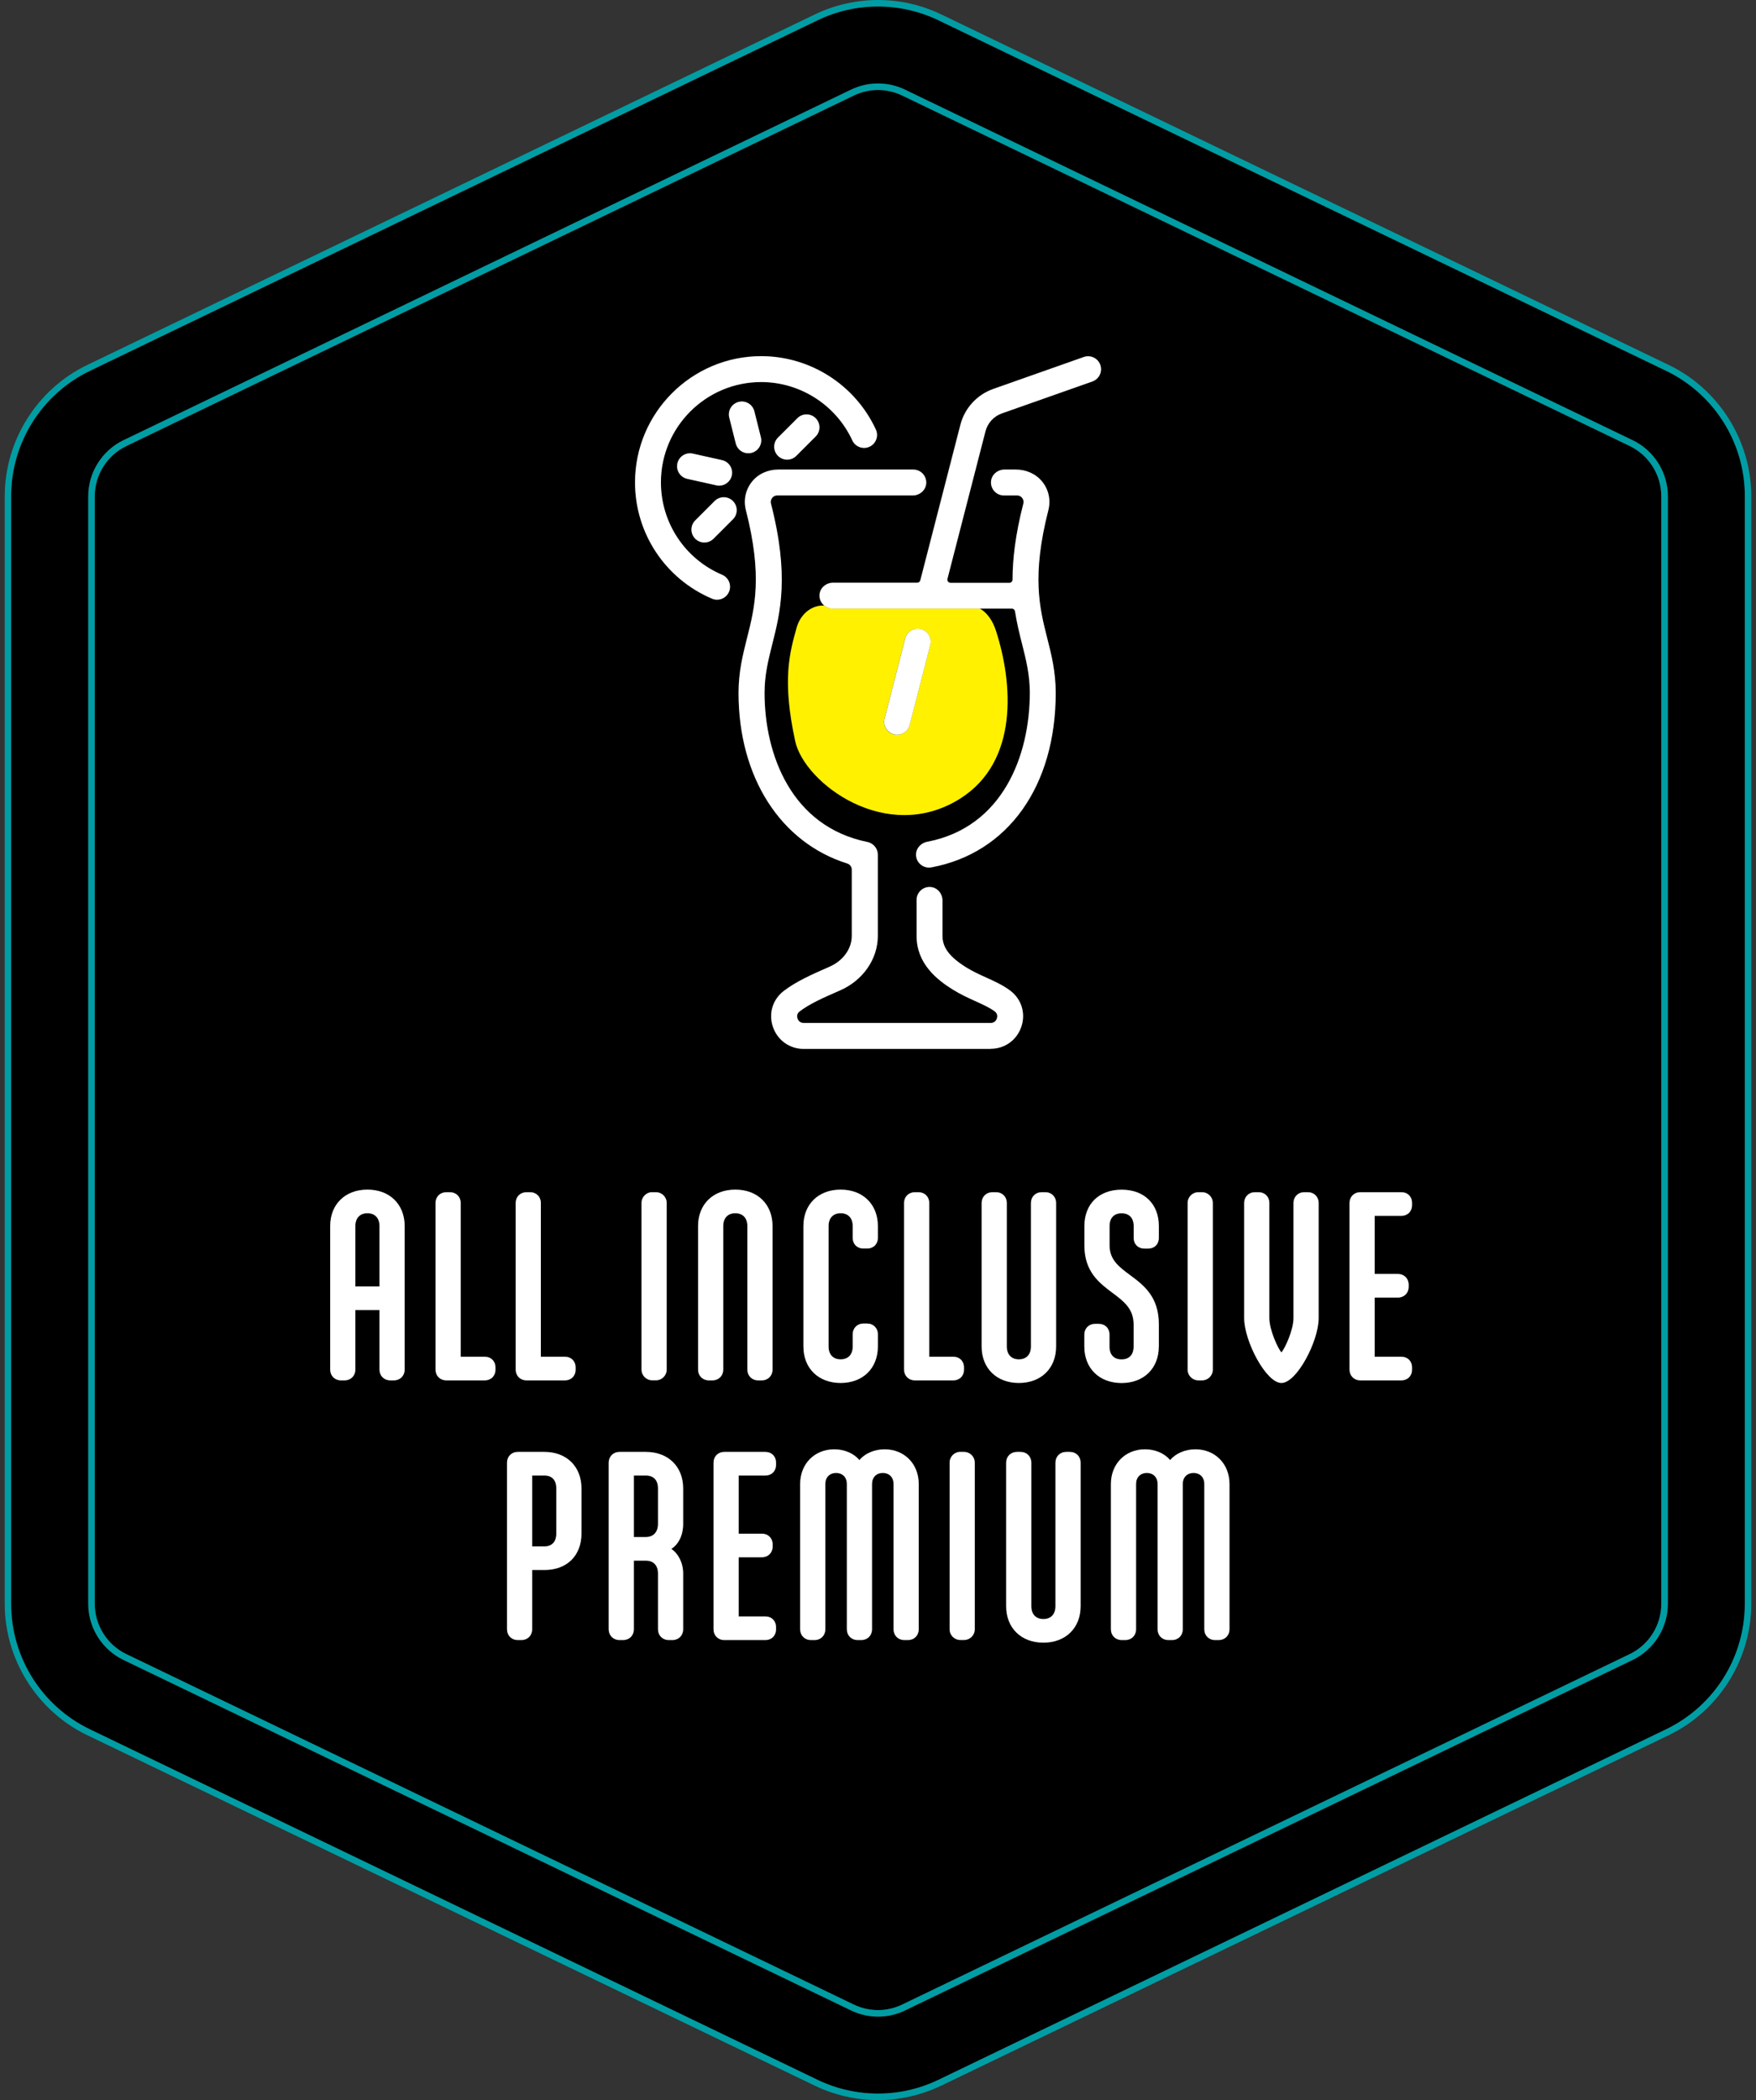
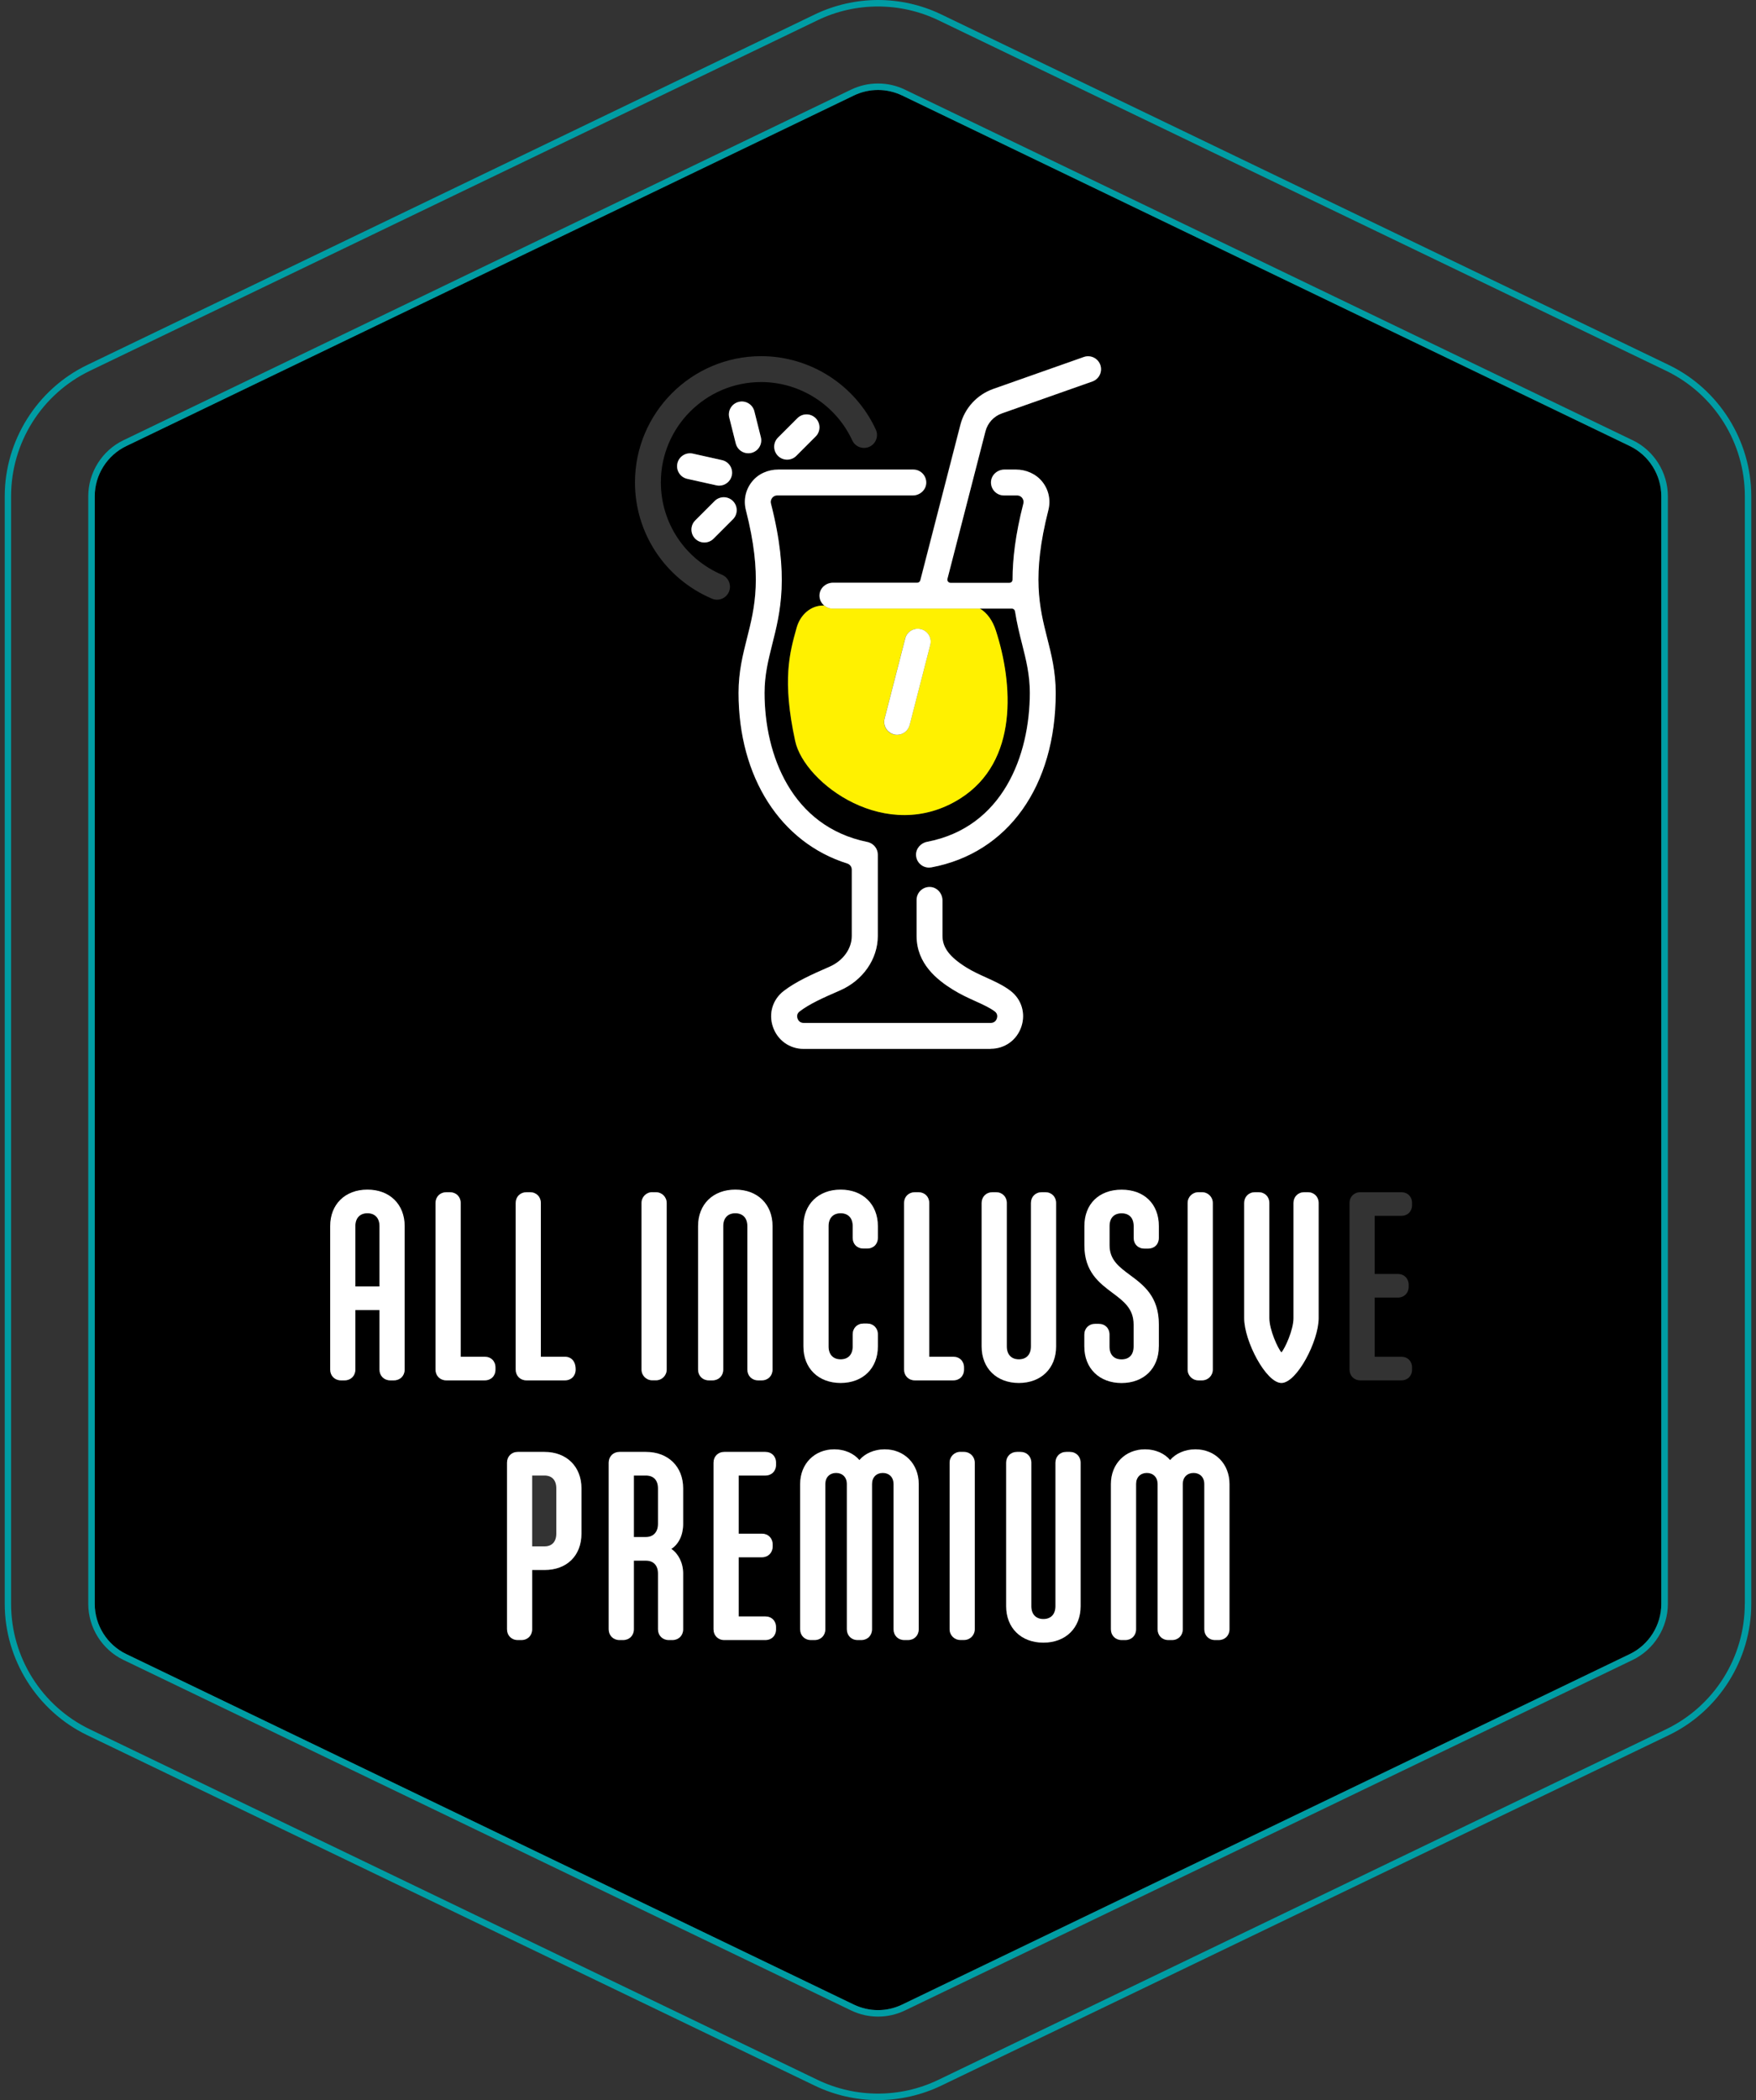
<svg xmlns="http://www.w3.org/2000/svg" width="184" height="220" viewBox="0 0 184 220" fill="none">
  <rect x="0" y="0" width="184" height="220" fill="#333333" stroke="none" />
  <path d="M39.764 128.442C39.764 127.599 39.289 127.096 38.5 127.096C37.712 127.096 37.236 127.599 37.236 128.442V134.762H39.764V128.442Z" fill="black" />
-   <path d="M58.291 155.919C58.291 155.062 57.842 154.573 57.054 154.573H55.763V161.994H57.054C57.842 161.994 58.291 161.505 58.291 160.649V155.919Z" fill="black" />
  <path d="M67.683 154.573H66.419V161.016H67.683C68.465 161.016 68.947 160.492 68.947 159.643V155.919C68.947 155.062 68.485 154.573 67.683 154.573Z" fill="black" />
-   <path d="M174.574 38.847L98.327 2.12C96.329 1.155 94.161 0.68 92 0.68C89.839 0.68 87.671 1.162 85.673 2.12L9.433 38.847C4.383 41.28 1.175 46.384 1.175 51.984V168.023C1.175 173.623 4.383 178.727 9.433 181.16L85.68 217.88C87.678 218.845 89.846 219.32 92.007 219.32C94.168 219.32 96.336 218.838 98.334 217.88L174.581 181.16C179.63 178.727 182.838 173.623 182.838 168.023V51.984C182.838 46.384 179.63 41.28 174.581 38.847H174.574ZM174.757 168.023C174.757 170.51 173.31 172.814 171.074 173.888L94.827 210.608C93.937 211.036 92.985 211.253 92 211.253C91.014 211.253 90.07 211.036 89.173 210.608L12.926 173.888C10.683 172.807 9.243 170.503 9.243 168.023V51.984C9.243 49.497 10.69 47.193 12.926 46.119L89.173 9.392C90.063 8.964 91.014 8.747 92 8.747C92.985 8.747 93.93 8.964 94.827 9.392L171.074 46.112C173.31 47.193 174.757 49.49 174.757 51.977V168.023Z" fill="black" />
  <path d="M170.775 46.731L94.535 10.004C93.733 9.617 92.87 9.426 92.007 9.426C91.144 9.426 90.281 9.623 89.479 10.004L13.225 46.731C11.22 47.696 9.922 49.762 9.922 51.984V168.023C9.922 170.252 11.22 172.311 13.225 173.276L89.465 209.996C90.267 210.383 91.13 210.574 91.993 210.574C92.856 210.574 93.719 210.377 94.521 209.996L170.768 173.276C172.773 172.311 174.071 170.245 174.071 168.023V51.984C174.071 49.755 172.773 47.696 170.768 46.731H170.775ZM124.445 126.022C124.445 125.37 124.921 124.894 125.573 124.894H125.954C126.606 124.894 127.082 125.37 127.082 126.022V143.475C127.082 144.127 126.606 144.603 125.954 144.603H125.573C124.921 144.603 124.445 144.127 124.445 143.475V126.022ZM104.07 40.736L113.551 37.393C114.258 37.141 115.032 37.515 115.284 38.222C115.535 38.929 115.161 39.703 114.455 39.955L104.974 43.299C104.124 43.598 103.479 44.304 103.248 45.181L99.265 60.629C99.211 60.846 99.374 61.05 99.591 61.05H105.749C105.939 61.05 106.089 60.901 106.089 60.711C106.089 58.577 106.381 56.014 107.217 52.752C107.291 52.467 107.169 52.256 107.094 52.154C107.02 52.059 106.85 51.896 106.564 51.896H105.185C104.389 51.896 103.757 51.216 103.832 50.407C103.9 49.701 104.532 49.184 105.239 49.184H106.442C107.502 49.184 108.535 49.619 109.194 50.448C109.874 51.291 110.105 52.378 109.84 53.425C108.073 60.337 108.909 63.64 109.718 66.841C110.153 68.567 110.608 70.354 110.608 72.577C110.608 82.35 105.613 89.356 97.58 90.859C97.498 90.872 97.41 90.879 97.328 90.879C96.628 90.879 96.016 90.342 95.976 89.594C95.935 88.908 96.451 88.31 97.131 88.181C105.069 86.665 107.896 79.128 107.896 72.57C107.896 70.68 107.502 69.131 107.094 67.493C106.823 66.426 106.544 65.311 106.347 64.041C106.32 63.877 106.184 63.748 106.014 63.748H102.656C103.431 64.19 104.009 65.04 104.335 66.046C106.143 71.598 106.741 79.767 100.611 83.648C92.918 88.514 84.273 82.044 83.314 77.64C81.921 71.231 82.73 68.383 83.464 65.753C83.851 64.374 84.959 63.436 86.223 63.436H86.346C86.013 63.164 85.815 62.736 85.856 62.267C85.924 61.56 86.556 61.044 87.263 61.044H96.078C96.234 61.044 96.37 60.942 96.404 60.792L100.604 44.502C101.053 42.748 102.344 41.341 104.05 40.743L104.07 40.736ZM79.76 37.311C84.905 37.311 89.615 40.329 91.769 44.998C92.082 45.677 91.789 46.486 91.103 46.799C90.423 47.111 89.615 46.812 89.302 46.133C87.589 42.422 83.838 40.023 79.753 40.023C73.956 40.023 69.246 44.739 69.246 50.53C69.246 54.757 71.761 58.563 75.662 60.214C76.348 60.507 76.674 61.302 76.382 61.995C76.165 62.511 75.662 62.824 75.132 62.824C74.955 62.824 74.778 62.79 74.602 62.715C69.702 60.636 66.535 55.858 66.535 50.537C66.535 43.244 72.468 37.311 79.76 37.311ZM85.469 45.732L83.437 47.764C83.172 48.029 82.825 48.158 82.478 48.158C82.132 48.158 81.785 48.029 81.52 47.764C80.99 47.234 80.99 46.377 81.52 45.847L83.552 43.815C84.082 43.285 84.939 43.285 85.469 43.815C85.999 44.345 85.999 45.202 85.469 45.732ZM72.848 54.519L74.88 52.487C75.41 51.957 76.267 51.957 76.797 52.487C77.327 53.017 77.327 53.873 76.797 54.404L74.765 56.436C74.5 56.701 74.153 56.83 73.806 56.83C73.46 56.83 73.113 56.701 72.848 56.436C72.318 55.906 72.318 55.049 72.848 54.519ZM72.012 50.163C71.278 50 70.823 49.279 70.979 48.545C71.142 47.818 71.863 47.356 72.597 47.519L75.648 48.199C76.382 48.362 76.838 49.082 76.681 49.816C76.539 50.448 75.981 50.876 75.356 50.876C75.261 50.876 75.159 50.863 75.064 50.842L72.012 50.163ZM77.089 46.452L76.409 43.74C76.226 43.013 76.668 42.279 77.395 42.096C78.122 41.912 78.856 42.354 79.04 43.081L79.719 45.793C79.903 46.52 79.461 47.254 78.734 47.438C78.625 47.465 78.51 47.478 78.401 47.478C77.796 47.478 77.239 47.071 77.089 46.452ZM69.858 126.022V143.475C69.858 144.127 69.382 144.603 68.73 144.603H68.349C67.697 144.603 67.221 144.127 67.221 143.475V126.022C67.221 125.37 67.697 124.894 68.349 124.894H68.73C69.382 124.894 69.858 125.37 69.858 126.022ZM54.036 126.022C54.036 125.37 54.512 124.894 55.164 124.894H55.545C56.198 124.894 56.673 125.37 56.673 126.022V142.129H59.188C59.854 142.129 60.316 142.591 60.316 143.257V143.475C60.316 144.141 59.854 144.603 59.188 144.603H55.164C54.512 144.603 54.036 144.127 54.036 143.475V126.022ZM42.401 143.475C42.401 144.127 41.925 144.603 41.273 144.603H40.892C40.24 144.603 39.764 144.127 39.764 143.475V137.236H37.236V143.475C37.236 144.127 36.76 144.603 36.108 144.603H35.727C35.075 144.603 34.599 144.127 34.599 143.475V128.442C34.599 126.158 36.169 124.622 38.5 124.622C40.831 124.622 42.401 126.158 42.401 128.442V143.475ZM51.916 143.475C51.916 144.141 51.454 144.603 50.788 144.603H46.764C46.112 144.603 45.636 144.127 45.636 143.475V126.022C45.636 125.37 46.112 124.894 46.764 124.894H47.145C47.797 124.894 48.273 125.37 48.273 126.022V142.129H50.788C51.454 142.129 51.916 142.591 51.916 143.257V143.475ZM60.928 160.649C60.928 162.966 59.405 164.468 57.054 164.468H55.763V170.68C55.763 171.332 55.287 171.808 54.634 171.808H54.254C53.601 171.808 53.126 171.332 53.126 170.68V153.227C53.126 152.575 53.601 152.099 54.254 152.099H57.054C59.371 152.099 60.928 153.635 60.928 155.919V160.649ZM71.584 159.643C71.584 160.812 71.115 161.763 70.347 162.259C71.095 162.769 71.584 163.734 71.584 164.835V170.68C71.584 171.332 71.108 171.808 70.456 171.808H70.075C69.423 171.808 68.947 171.332 68.947 170.68V164.835C68.947 163.992 68.472 163.49 67.683 163.49H66.419V170.68C66.419 171.332 65.943 171.808 65.291 171.808H64.91C64.258 171.808 63.782 171.332 63.782 170.68V153.227C63.782 152.575 64.258 152.099 64.91 152.099H67.683C70.014 152.099 71.584 153.635 71.584 155.919V159.643ZM74.275 144.603C73.623 144.603 73.147 144.127 73.147 143.475V128.442C73.147 126.158 74.717 124.622 77.048 124.622C79.379 124.622 80.949 126.158 80.949 128.442V143.475C80.949 144.127 80.474 144.603 79.821 144.603H79.441C78.788 144.603 78.312 144.127 78.312 143.475V128.442C78.312 127.599 77.837 127.096 77.048 127.096C76.26 127.096 75.784 127.599 75.784 128.442V143.475C75.784 144.127 75.308 144.603 74.656 144.603H74.275ZM81.316 153.445C81.316 154.111 80.854 154.573 80.188 154.573H77.402V160.662H79.835C80.487 160.662 80.963 161.138 80.963 161.79V162.008C80.963 162.66 80.487 163.136 79.835 163.136H77.402V169.334H80.188C80.854 169.334 81.316 169.796 81.316 170.462V170.68C81.316 171.346 80.854 171.808 80.188 171.808H75.893C75.24 171.808 74.765 171.332 74.765 170.68V153.227C74.765 152.575 75.24 152.099 75.893 152.099H80.188C80.854 152.099 81.316 152.561 81.316 153.227V153.445ZM80.983 107.557C80.514 106.164 80.956 104.689 82.118 103.798C83.389 102.827 84.973 102.106 86.91 101.263C88.33 100.645 89.248 99.381 89.248 98.035V91.09C89.248 90.79 89.05 90.532 88.765 90.444C81.799 88.262 77.381 81.432 77.381 72.57C77.381 70.347 77.83 68.56 78.272 66.834C79.08 63.64 79.909 60.33 78.149 53.418C77.884 52.372 78.115 51.284 78.795 50.441C79.461 49.619 80.494 49.177 81.547 49.177H95.69C96.486 49.177 97.118 49.857 97.043 50.666C96.975 51.373 96.343 51.889 95.636 51.889H81.432C81.146 51.889 80.977 52.052 80.902 52.147C80.827 52.249 80.705 52.453 80.779 52.745C82.716 60.323 81.758 64.136 80.909 67.493C80.494 69.131 80.107 70.68 80.107 72.57C80.107 79.067 82.941 86.577 90.885 88.194C90.885 88.194 90.899 88.194 90.906 88.194C90.953 88.208 90.994 88.222 91.035 88.235C91.579 88.412 91.973 88.915 91.973 89.52V98.035C91.973 100.462 90.416 102.704 87.997 103.751C86.23 104.519 84.796 105.165 83.777 105.946C83.457 106.191 83.505 106.51 83.559 106.68C83.607 106.823 83.763 107.149 84.205 107.149H103.805C104.247 107.149 104.403 106.823 104.451 106.68C104.505 106.51 104.553 106.191 104.233 105.946C103.723 105.552 102.996 105.226 102.228 104.879C101.487 104.546 100.652 104.165 99.836 103.656C98.205 102.643 96.037 100.958 96.037 98.035V94.263C96.037 93.468 96.717 92.836 97.525 92.911C98.232 92.979 98.749 93.611 98.749 94.318V98.028C98.749 99.259 99.503 100.251 101.263 101.345C101.929 101.76 102.65 102.086 103.343 102.398C104.26 102.813 105.123 103.207 105.878 103.785C107.04 104.675 107.489 106.15 107.013 107.543C106.537 108.95 105.273 109.854 103.798 109.854H84.198C82.723 109.854 81.459 108.95 80.983 107.543V107.557ZM99.884 142.129C100.55 142.129 101.012 142.591 101.012 143.257V143.475C101.012 144.141 100.55 144.603 99.884 144.603H95.86C95.208 144.603 94.732 144.127 94.732 143.475V126.022C94.732 125.37 95.208 124.894 95.86 124.894H96.241C96.893 124.894 97.369 125.37 97.369 126.022V142.129H99.884ZM88.085 127.096C87.297 127.096 86.821 127.599 86.821 128.442V141.055C86.821 141.898 87.297 142.401 88.085 142.401C88.874 142.401 89.35 141.898 89.35 141.055V139.778C89.35 139.125 89.825 138.649 90.478 138.649H90.858C91.511 138.649 91.986 139.125 91.986 139.778V141.055C91.986 143.339 90.416 144.875 88.085 144.875C85.754 144.875 84.184 143.339 84.184 141.055V128.442C84.184 126.158 85.754 124.622 88.085 124.622C90.416 124.622 91.986 126.158 91.986 128.442V129.665C91.986 130.331 91.524 130.793 90.858 130.793H90.478C89.812 130.793 89.35 130.331 89.35 129.665V128.442C89.35 127.599 88.874 127.096 88.085 127.096ZM96.261 170.68C96.261 171.332 95.785 171.808 95.133 171.808H94.752C94.1 171.808 93.624 171.332 93.624 170.68V155.456C93.624 154.763 93.169 154.301 92.496 154.301C91.823 154.301 91.368 154.763 91.368 155.456V170.68C91.368 171.332 90.892 171.808 90.24 171.808H89.859C89.207 171.808 88.731 171.332 88.731 170.68V155.456C88.731 154.763 88.276 154.301 87.603 154.301C86.93 154.301 86.475 154.763 86.475 155.456V170.68C86.475 171.332 85.999 171.808 85.347 171.808H84.966C84.314 171.808 83.838 171.332 83.838 170.68V155.456C83.838 153.356 85.34 151.827 87.412 151.827C88.486 151.827 89.465 152.255 90.043 152.955C90.614 152.262 91.606 151.827 92.686 151.827C94.759 151.827 96.261 153.356 96.261 155.456V170.68ZM102.14 170.68C102.14 171.332 101.664 171.808 101.012 171.808H100.631C99.979 171.808 99.503 171.332 99.503 170.68V153.227C99.503 152.575 99.979 152.099 100.631 152.099H101.012C101.664 152.099 102.14 152.575 102.14 153.227V170.68ZM102.86 141.055V126.022C102.86 125.37 103.336 124.894 103.988 124.894H104.369C105.022 124.894 105.497 125.37 105.497 126.022V141.055C105.497 141.898 105.973 142.401 106.761 142.401C107.55 142.401 108.025 141.898 108.025 141.055V126.022C108.025 125.37 108.501 124.894 109.154 124.894H109.534C110.187 124.894 110.662 125.37 110.662 126.022V141.055C110.662 143.339 109.092 144.875 106.761 144.875C104.43 144.875 102.86 143.339 102.86 141.055ZM113.231 168.26C113.231 170.544 111.661 172.08 109.33 172.08C106.999 172.08 105.429 170.544 105.429 168.26V153.227C105.429 152.575 105.905 152.099 106.557 152.099H106.938C107.59 152.099 108.066 152.575 108.066 153.227V168.26C108.066 169.103 108.542 169.606 109.33 169.606C110.119 169.606 110.594 169.103 110.594 168.26V153.227C110.594 152.575 111.07 152.099 111.723 152.099H112.103C112.756 152.099 113.231 152.575 113.231 153.227V168.26ZM113.626 141.055V139.805C113.626 139.152 114.101 138.677 114.754 138.677H115.134C115.8 138.677 116.262 139.139 116.262 139.805V141.055C116.262 141.912 116.725 142.401 117.527 142.401C118.328 142.401 118.791 141.912 118.791 141.055V138.745C118.791 137.086 117.764 136.318 116.575 135.428C115.195 134.395 113.632 133.226 113.632 130.453V128.442C113.632 126.124 115.161 124.622 117.533 124.622C119.905 124.622 121.434 126.124 121.434 128.442V129.665C121.434 130.338 120.979 130.793 120.306 130.793H119.926C119.26 130.793 118.797 130.331 118.797 129.665V128.442C118.797 127.585 118.335 127.096 117.533 127.096C116.731 127.096 116.269 127.585 116.269 128.442V130.453C116.269 131.982 117.255 132.716 118.403 133.559C119.824 134.612 121.434 135.809 121.434 138.738V141.048C121.434 143.332 119.864 144.868 117.533 144.868C115.202 144.868 113.632 143.332 113.632 141.048L113.626 141.055ZM128.829 170.68C128.829 171.332 128.353 171.808 127.7 171.808H127.32C126.667 171.808 126.192 171.332 126.192 170.68V155.456C126.192 154.763 125.736 154.301 125.064 154.301C124.391 154.301 123.935 154.763 123.935 155.456V170.68C123.935 171.332 123.46 171.808 122.807 171.808H122.427C121.774 171.808 121.298 171.332 121.298 170.68V155.456C121.298 154.763 120.843 154.301 120.17 154.301C119.497 154.301 119.042 154.763 119.042 155.456V170.68C119.042 171.332 118.566 171.808 117.914 171.808H117.533C116.881 171.808 116.405 171.332 116.405 170.68V155.456C116.405 153.356 117.907 151.827 119.98 151.827C121.054 151.827 122.032 152.255 122.61 152.955C123.181 152.262 124.173 151.827 125.254 151.827C127.327 151.827 128.829 153.356 128.829 155.456V170.68ZM138.167 138.092C138.167 140.484 135.876 144.875 134.266 144.875C132.655 144.875 130.365 140.491 130.365 138.092V126.022C130.365 125.37 130.84 124.894 131.493 124.894H131.873C132.526 124.894 133.001 125.37 133.001 126.022V138.092C133.001 139.315 133.892 141.266 134.266 141.674C134.639 141.266 135.53 139.315 135.53 138.092V126.022C135.53 125.37 136.005 124.894 136.658 124.894H137.038C137.691 124.894 138.167 125.37 138.167 126.022V138.092ZM147.96 126.24C147.96 126.906 147.498 127.368 146.832 127.368H144.045V133.457H146.478C147.131 133.457 147.607 133.933 147.607 134.585V134.803C147.607 135.455 147.131 135.931 146.478 135.931H144.045V142.129H146.832C147.498 142.129 147.96 142.591 147.96 143.257V143.475C147.96 144.141 147.498 144.603 146.832 144.603H142.537C141.884 144.603 141.408 144.127 141.408 143.475V126.022C141.408 125.37 141.884 124.894 142.537 124.894H146.832C147.498 124.894 147.96 125.356 147.96 126.022V126.24Z" fill="black" />
  <path d="M174.866 38.236L98.626 1.509C96.574 0.517 94.284 0 92.007 0C89.73 0 87.44 0.523 85.387 1.509L9.134 38.236C3.887 40.764 0.496 46.16 0.496 51.984V168.023C0.496 173.847 3.887 179.243 9.134 181.771L85.38 218.491C87.433 219.483 89.723 220 92 220C94.277 220 96.567 219.477 98.62 218.491L174.866 181.771C180.113 179.243 183.504 173.847 183.504 168.023V51.984C183.504 46.16 180.113 40.764 174.866 38.236ZM182.824 168.023C182.824 173.623 179.617 178.727 174.567 181.16L98.32 217.88C96.322 218.845 94.154 219.32 91.993 219.32C89.832 219.32 87.664 218.838 85.666 217.88L9.419 181.16C4.37 178.727 1.162 173.623 1.162 168.023V51.984C1.162 46.384 4.37 41.28 9.419 38.847L85.673 2.12C87.671 1.155 89.839 0.68 92 0.68C94.161 0.68 96.329 1.162 98.327 2.12L174.574 38.84C179.623 41.273 182.831 46.377 182.831 51.977V168.016L182.824 168.023Z" fill="#009DA4" />
  <path d="M171.074 46.119L94.827 9.392C93.937 8.964 92.985 8.747 92 8.747C91.014 8.747 90.07 8.964 89.173 9.392L12.933 46.119C10.69 47.2 9.249 49.497 9.249 51.984V168.023C9.249 170.51 10.697 172.814 12.933 173.888L89.18 210.608C90.07 211.036 91.021 211.253 92.007 211.253C92.992 211.253 93.937 211.036 94.834 210.608L171.081 173.888C173.317 172.807 174.764 170.503 174.764 168.023V51.984C174.764 49.497 173.317 47.193 171.081 46.119H171.074ZM174.078 168.023C174.078 170.252 172.78 172.311 170.775 173.276L94.528 209.996C93.726 210.383 92.863 210.574 92 210.574C91.137 210.574 90.274 210.377 89.472 209.996L13.232 173.276C11.227 172.311 9.929 170.245 9.929 168.023V51.984C9.929 49.755 11.227 47.696 13.232 46.731L89.472 10.004C90.274 9.617 91.137 9.426 92 9.426C92.863 9.426 93.726 9.623 94.528 10.004L170.775 46.724C172.78 47.689 174.078 49.755 174.078 51.977V168.023Z" fill="#009DA4" />
  <path d="M38.5 124.622C36.169 124.622 34.599 126.158 34.599 128.442V143.475C34.599 144.127 35.075 144.603 35.727 144.603H36.108C36.76 144.603 37.236 144.127 37.236 143.475V137.236H39.764V143.475C39.764 144.127 40.24 144.603 40.892 144.603H41.273C41.925 144.603 42.401 144.127 42.401 143.475V128.442C42.401 126.158 40.831 124.622 38.5 124.622ZM37.236 128.442C37.236 127.599 37.712 127.096 38.5 127.096C39.289 127.096 39.764 127.599 39.764 128.442V134.762H37.236V128.442Z" fill="white" />
  <path d="M50.788 142.129H48.273V126.022C48.273 125.37 47.797 124.894 47.145 124.894H46.764C46.112 124.894 45.636 125.37 45.636 126.022V143.475C45.636 144.127 46.112 144.603 46.764 144.603H50.788C51.454 144.603 51.916 144.141 51.916 143.475V143.257C51.916 142.591 51.454 142.129 50.788 142.129Z" fill="white" />
-   <path d="M55.164 144.603H59.188C59.854 144.603 60.316 144.141 60.316 143.475V143.257C60.316 142.591 59.854 142.129 59.188 142.129H56.673V126.022C56.673 125.37 56.198 124.894 55.545 124.894H55.164C54.512 124.894 54.036 125.37 54.036 126.022V143.475C54.036 144.127 54.512 144.603 55.164 144.603Z" fill="white" />
+   <path d="M55.164 144.603H59.188C59.854 144.603 60.316 144.141 60.316 143.475C60.316 142.591 59.854 142.129 59.188 142.129H56.673V126.022C56.673 125.37 56.198 124.894 55.545 124.894H55.164C54.512 124.894 54.036 125.37 54.036 126.022V143.475C54.036 144.127 54.512 144.603 55.164 144.603Z" fill="white" />
  <path d="M68.349 124.894H68.73C69.355 124.894 69.858 125.397 69.858 126.022V143.468C69.858 144.093 69.355 144.596 68.73 144.596H68.349C67.724 144.596 67.221 144.093 67.221 143.468V126.015C67.221 125.39 67.724 124.887 68.349 124.887V124.894Z" fill="white" />
  <path d="M75.784 143.475V128.442C75.784 127.599 76.26 127.096 77.048 127.096C77.837 127.096 78.312 127.599 78.312 128.442V143.475C78.312 144.127 78.788 144.603 79.441 144.603H79.821C80.474 144.603 80.949 144.127 80.949 143.475V128.442C80.949 126.158 79.379 124.622 77.048 124.622C74.717 124.622 73.147 126.158 73.147 128.442V143.475C73.147 144.127 73.623 144.603 74.275 144.603H74.656C75.308 144.603 75.784 144.127 75.784 143.475Z" fill="white" />
  <path d="M90.478 130.793H90.858C91.524 130.793 91.986 130.331 91.986 129.665V128.442C91.986 126.158 90.416 124.622 88.085 124.622C85.754 124.622 84.184 126.158 84.184 128.442V141.055C84.184 143.339 85.754 144.875 88.085 144.875C90.416 144.875 91.986 143.339 91.986 141.055V139.778C91.986 139.125 91.511 138.649 90.858 138.649H90.478C89.825 138.649 89.35 139.125 89.35 139.778V141.055C89.35 141.898 88.874 142.401 88.085 142.401C87.297 142.401 86.821 141.898 86.821 141.055V128.442C86.821 127.599 87.297 127.096 88.085 127.096C88.874 127.096 89.35 127.599 89.35 128.442V129.665C89.35 130.331 89.812 130.793 90.478 130.793Z" fill="white" />
  <path d="M96.241 124.894H95.86C95.208 124.894 94.732 125.37 94.732 126.022V143.475C94.732 144.127 95.208 144.603 95.86 144.603H99.884C100.55 144.603 101.012 144.141 101.012 143.475V143.257C101.012 142.591 100.55 142.129 99.884 142.129H97.369V126.022C97.369 125.37 96.893 124.894 96.241 124.894Z" fill="white" />
  <path d="M110.662 141.055V126.022C110.662 125.37 110.187 124.894 109.534 124.894H109.154C108.501 124.894 108.025 125.37 108.025 126.022V141.055C108.025 141.898 107.55 142.401 106.761 142.401C105.973 142.401 105.497 141.898 105.497 141.055V126.022C105.497 125.37 105.022 124.894 104.369 124.894H103.988C103.336 124.894 102.86 125.37 102.86 126.022V141.055C102.86 143.339 104.43 144.875 106.761 144.875C109.092 144.875 110.662 143.339 110.662 141.055Z" fill="white" />
  <path d="M121.428 141.055V138.745C121.428 135.809 119.817 134.619 118.396 133.566C117.255 132.716 116.262 131.982 116.262 130.46V128.448C116.262 127.592 116.725 127.103 117.527 127.103C118.328 127.103 118.791 127.592 118.791 128.448V129.672C118.791 130.338 119.253 130.8 119.919 130.8H120.299C120.972 130.8 121.428 130.344 121.428 129.672V128.448C121.428 126.131 119.898 124.629 117.527 124.629C115.155 124.629 113.626 126.131 113.626 128.448V130.46C113.626 133.233 115.189 134.402 116.568 135.435C117.758 136.325 118.784 137.093 118.784 138.751V141.062C118.784 141.918 118.322 142.408 117.52 142.408C116.718 142.408 116.256 141.918 116.256 141.062V139.812C116.256 139.146 115.794 138.683 115.127 138.683H114.747C114.094 138.683 113.619 139.159 113.619 139.812V141.062C113.619 143.346 115.189 144.882 117.52 144.882C119.851 144.882 121.421 143.346 121.421 141.062L121.428 141.055Z" fill="white" />
  <path d="M125.573 124.894H125.954C126.579 124.894 127.082 125.397 127.082 126.022V143.475C127.082 144.1 126.579 144.603 125.954 144.603H125.573C124.948 144.603 124.445 144.1 124.445 143.475V126.022C124.445 125.397 124.948 124.894 125.573 124.894Z" fill="white" />
  <path d="M137.045 124.894H136.665C136.012 124.894 135.536 125.37 135.536 126.022V138.092C135.536 139.315 134.646 141.266 134.272 141.674C133.899 141.266 133.008 139.315 133.008 138.092V126.022C133.008 125.37 132.533 124.894 131.88 124.894H131.5C130.847 124.894 130.371 125.37 130.371 126.022V138.092C130.371 140.484 132.662 144.875 134.272 144.875C135.883 144.875 138.173 140.491 138.173 138.092V126.022C138.173 125.37 137.698 124.894 137.045 124.894Z" fill="white" />
-   <path d="M146.832 124.894H142.537C141.884 124.894 141.408 125.37 141.408 126.022V143.475C141.408 144.127 141.884 144.603 142.537 144.603H146.832C147.498 144.603 147.96 144.141 147.96 143.475V143.257C147.96 142.591 147.498 142.129 146.832 142.129H144.045V135.931H146.478C147.131 135.931 147.607 135.455 147.607 134.803V134.585C147.607 133.933 147.131 133.457 146.478 133.457H144.045V127.368H146.832C147.498 127.368 147.96 126.906 147.96 126.24V126.022C147.96 125.356 147.498 124.894 146.832 124.894Z" fill="white" />
  <path d="M57.054 152.099H54.254C53.601 152.099 53.126 152.575 53.126 153.227V170.68C53.126 171.332 53.601 171.808 54.254 171.808H54.634C55.287 171.808 55.763 171.332 55.763 170.68V164.468H57.054C59.405 164.468 60.928 162.966 60.928 160.649V155.919C60.928 153.635 59.371 152.099 57.054 152.099ZM57.054 161.994H55.763V154.573H57.054C57.842 154.573 58.291 155.062 58.291 155.919V160.649C58.291 161.505 57.842 161.994 57.054 161.994Z" fill="white" />
  <path d="M67.683 152.099H64.91C64.258 152.099 63.782 152.575 63.782 153.227V170.68C63.782 171.332 64.258 171.808 64.91 171.808H65.291C65.943 171.808 66.419 171.332 66.419 170.68V163.49H67.683C68.478 163.49 68.947 163.992 68.947 164.835V170.68C68.947 171.332 69.423 171.808 70.075 171.808H70.456C71.108 171.808 71.584 171.332 71.584 170.68V164.835C71.584 163.741 71.095 162.769 70.347 162.259C71.115 161.763 71.584 160.812 71.584 159.643V155.919C71.584 153.635 70.014 152.099 67.683 152.099ZM68.947 155.919V159.643C68.947 160.492 68.465 161.016 67.683 161.016H66.419V154.573H67.683C68.485 154.573 68.947 155.062 68.947 155.919Z" fill="white" />
  <path d="M80.188 152.099H75.893C75.24 152.099 74.765 152.575 74.765 153.227V170.68C74.765 171.332 75.24 171.808 75.893 171.808H80.188C80.854 171.808 81.316 171.346 81.316 170.68V170.462C81.316 169.796 80.854 169.334 80.188 169.334H77.402V163.136H79.835C80.487 163.136 80.963 162.66 80.963 162.008V161.79C80.963 161.138 80.487 160.662 79.835 160.662H77.402V154.573H80.188C80.854 154.573 81.316 154.111 81.316 153.445V153.227C81.316 152.561 80.854 152.099 80.188 152.099Z" fill="white" />
  <path d="M92.693 151.827C91.613 151.827 90.62 152.269 90.049 152.955C89.472 152.255 88.493 151.827 87.419 151.827C85.347 151.827 83.844 153.356 83.844 155.456V170.68C83.844 171.332 84.32 171.808 84.973 171.808H85.353C86.006 171.808 86.481 171.332 86.481 170.68V155.456C86.481 154.763 86.937 154.301 87.61 154.301C88.282 154.301 88.738 154.763 88.738 155.456V170.68C88.738 171.332 89.213 171.808 89.866 171.808H90.247C90.899 171.808 91.375 171.332 91.375 170.68V155.456C91.375 154.763 91.83 154.301 92.503 154.301C93.176 154.301 93.631 154.763 93.631 155.456V170.68C93.631 171.332 94.107 171.808 94.759 171.808H95.14C95.792 171.808 96.268 171.332 96.268 170.68V155.456C96.268 153.356 94.766 151.827 92.693 151.827Z" fill="white" />
  <path d="M100.631 152.099H101.012C101.637 152.099 102.14 152.602 102.14 153.227V170.673C102.14 171.298 101.637 171.801 101.012 171.801H100.631C100.006 171.801 99.503 171.298 99.503 170.673V153.22C99.503 152.595 100.006 152.092 100.631 152.092V152.099Z" fill="white" />
  <path d="M112.103 152.099H111.723C111.07 152.099 110.594 152.575 110.594 153.227V168.26C110.594 169.103 110.119 169.606 109.33 169.606C108.542 169.606 108.066 169.103 108.066 168.26V153.227C108.066 152.575 107.59 152.099 106.938 152.099H106.557C105.905 152.099 105.429 152.575 105.429 153.227V168.26C105.429 170.544 106.999 172.08 109.33 172.08C111.661 172.08 113.231 170.544 113.231 168.26V153.227C113.231 152.575 112.756 152.099 112.103 152.099Z" fill="white" />
  <path d="M125.254 151.827C124.173 151.827 123.181 152.269 122.61 152.955C122.032 152.255 121.054 151.827 119.98 151.827C117.907 151.827 116.405 153.356 116.405 155.456V170.68C116.405 171.332 116.881 171.808 117.533 171.808H117.914C118.566 171.808 119.042 171.332 119.042 170.68V155.456C119.042 154.763 119.497 154.301 120.17 154.301C120.843 154.301 121.298 154.763 121.298 155.456V170.68C121.298 171.332 121.774 171.808 122.427 171.808H122.807C123.46 171.808 123.935 171.332 123.935 170.68V155.456C123.935 154.763 124.391 154.301 125.064 154.301C125.736 154.301 126.192 154.763 126.192 155.456V170.68C126.192 171.332 126.667 171.808 127.32 171.808H127.7C128.353 171.808 128.829 171.332 128.829 170.68V155.456C128.829 153.356 127.327 151.827 125.254 151.827Z" fill="white" />
  <path d="M86.359 63.436H86.237C84.98 63.436 83.865 64.374 83.478 65.753C82.743 68.383 81.935 71.231 83.328 77.64C84.286 82.044 92.924 88.521 100.624 83.648C106.755 79.767 106.15 71.598 104.349 66.046C104.022 65.04 103.445 64.19 102.67 63.748H87.229C86.896 63.748 86.604 63.626 86.366 63.429L86.359 63.436ZM92.686 75.282L94.848 66.888C95.038 66.161 95.772 65.726 96.499 65.916C97.226 66.1 97.661 66.841 97.471 67.568L95.31 75.961C95.153 76.573 94.603 76.981 93.998 76.981C93.889 76.981 93.774 76.967 93.658 76.94C92.931 76.756 92.496 76.016 92.686 75.288V75.282Z" fill="#FFF100" />
  <path d="M103.805 109.867C105.287 109.867 106.544 108.964 107.02 107.557C107.489 106.164 107.047 104.689 105.885 103.798C105.13 103.221 104.26 102.827 103.35 102.412C102.656 102.099 101.936 101.773 101.27 101.359C99.51 100.264 98.755 99.272 98.755 98.042V94.331C98.755 93.624 98.239 92.993 97.532 92.924C96.723 92.85 96.044 93.482 96.044 94.277V98.049C96.044 100.971 98.212 102.657 99.843 103.669C100.658 104.179 101.501 104.56 102.235 104.893C103.003 105.239 103.73 105.572 104.24 105.96C104.559 106.204 104.512 106.524 104.457 106.694C104.41 106.836 104.254 107.163 103.812 107.163H84.212C83.77 107.163 83.614 106.836 83.566 106.694C83.511 106.524 83.464 106.204 83.783 105.96C84.81 105.171 86.244 104.526 88.004 103.764C90.416 102.718 91.98 100.475 91.98 98.049V89.533C91.98 88.935 91.585 88.425 91.042 88.249C91.001 88.235 90.96 88.222 90.913 88.208C90.913 88.208 90.899 88.208 90.892 88.208C82.947 86.597 80.113 79.081 80.113 72.584C80.113 70.694 80.508 69.145 80.915 67.507C81.765 64.143 82.723 60.337 80.786 52.759C80.712 52.474 80.834 52.263 80.909 52.161C80.983 52.066 81.153 51.903 81.439 51.903H95.643C96.35 51.903 96.982 51.386 97.05 50.679C97.124 49.871 96.492 49.191 95.697 49.191H81.554C80.494 49.191 79.461 49.626 78.802 50.455C78.122 51.298 77.891 52.385 78.156 53.432C79.923 60.343 79.087 63.647 78.278 66.847C77.844 68.574 77.388 70.361 77.388 72.584C77.388 81.439 81.806 88.269 88.772 90.457C89.057 90.546 89.254 90.804 89.254 91.103V98.049C89.254 99.394 88.337 100.659 86.916 101.277C84.98 102.12 83.396 102.84 82.125 103.812C80.963 104.702 80.514 106.177 80.99 107.57C81.466 108.97 82.73 109.881 84.205 109.881H103.805V109.867Z" fill="white" />
-   <path d="M74.609 62.715C74.778 62.79 74.962 62.824 75.139 62.824C75.669 62.824 76.172 62.511 76.389 61.995C76.681 61.309 76.362 60.507 75.669 60.214C71.775 58.563 69.253 54.764 69.253 50.53C69.253 44.733 73.97 40.023 79.76 40.023C83.844 40.023 87.596 42.422 89.309 46.133C89.621 46.812 90.43 47.111 91.11 46.799C91.789 46.486 92.088 45.677 91.776 44.998C89.621 40.329 84.905 37.311 79.767 37.311C72.475 37.311 66.541 43.244 66.541 50.537C66.541 55.858 69.708 60.636 74.609 62.715Z" fill="white" />
  <path d="M83.552 43.808L81.52 45.84C80.99 46.37 80.99 47.227 81.52 47.757C81.785 48.022 82.132 48.151 82.478 48.151C82.825 48.151 83.172 48.022 83.437 47.757L85.469 45.725C85.999 45.195 85.999 44.339 85.469 43.808C84.939 43.278 84.082 43.278 83.552 43.808Z" fill="white" />
  <path d="M73.806 56.83C74.153 56.83 74.5 56.701 74.765 56.436L76.797 54.404C77.327 53.873 77.327 53.017 76.797 52.487C76.267 51.957 75.41 51.957 74.88 52.487L72.848 54.519C72.318 55.049 72.318 55.906 72.848 56.436C73.113 56.701 73.46 56.83 73.806 56.83Z" fill="white" />
  <path d="M75.356 50.876C75.975 50.876 76.539 50.448 76.681 49.816C76.844 49.082 76.382 48.362 75.648 48.199L72.597 47.519C71.863 47.356 71.142 47.818 70.979 48.545C70.816 49.279 71.278 50 72.012 50.163L75.064 50.842C75.166 50.863 75.261 50.876 75.356 50.876Z" fill="white" />
  <path d="M78.408 47.485C78.516 47.485 78.625 47.471 78.741 47.444C79.468 47.261 79.909 46.527 79.726 45.8L79.046 43.088C78.863 42.361 78.129 41.919 77.402 42.102C76.674 42.286 76.233 43.02 76.416 43.747L77.096 46.459C77.252 47.077 77.803 47.485 78.408 47.485Z" fill="white" />
  <path d="M93.665 76.933C93.781 76.96 93.889 76.974 94.005 76.974C94.61 76.974 95.16 76.566 95.317 75.954L97.478 67.561C97.668 66.834 97.226 66.093 96.506 65.91C95.779 65.719 95.038 66.161 94.854 66.882L92.693 75.275C92.503 76.002 92.945 76.743 93.665 76.926V76.933Z" fill="white" />
  <path d="M87.283 61.044C86.577 61.044 85.945 61.56 85.877 62.267C85.829 62.736 86.033 63.164 86.366 63.436C86.604 63.633 86.903 63.755 87.229 63.755H106.027C106.197 63.755 106.333 63.877 106.36 64.047C106.557 65.311 106.836 66.426 107.108 67.5C107.523 69.138 107.91 70.687 107.91 72.577C107.91 79.135 105.083 86.672 97.145 88.188C96.472 88.317 95.949 88.915 95.989 89.601C96.03 90.349 96.649 90.886 97.342 90.886C97.423 90.886 97.512 90.879 97.593 90.865C105.626 89.363 110.622 82.356 110.622 72.584C110.622 70.361 110.173 68.574 109.731 66.847C108.923 63.653 108.093 60.343 109.854 53.432C110.119 52.385 109.888 51.298 109.208 50.455C108.542 49.633 107.509 49.191 106.456 49.191H105.253C104.546 49.191 103.914 49.708 103.846 50.414C103.771 51.223 104.403 51.903 105.198 51.903H106.578C106.863 51.903 107.033 52.066 107.108 52.161C107.183 52.263 107.305 52.467 107.23 52.759C106.394 56.021 106.102 58.59 106.102 60.717C106.102 60.908 105.953 61.057 105.762 61.057H99.605C99.381 61.057 99.224 60.846 99.279 60.636L103.261 45.188C103.486 44.311 104.131 43.605 104.988 43.305L114.468 39.962C115.175 39.71 115.542 38.935 115.297 38.229C115.046 37.522 114.271 37.148 113.564 37.4L104.084 40.743C102.378 41.348 101.087 42.755 100.638 44.502L96.438 60.792C96.397 60.942 96.261 61.044 96.112 61.044H87.283Z" fill="white" />
</svg>